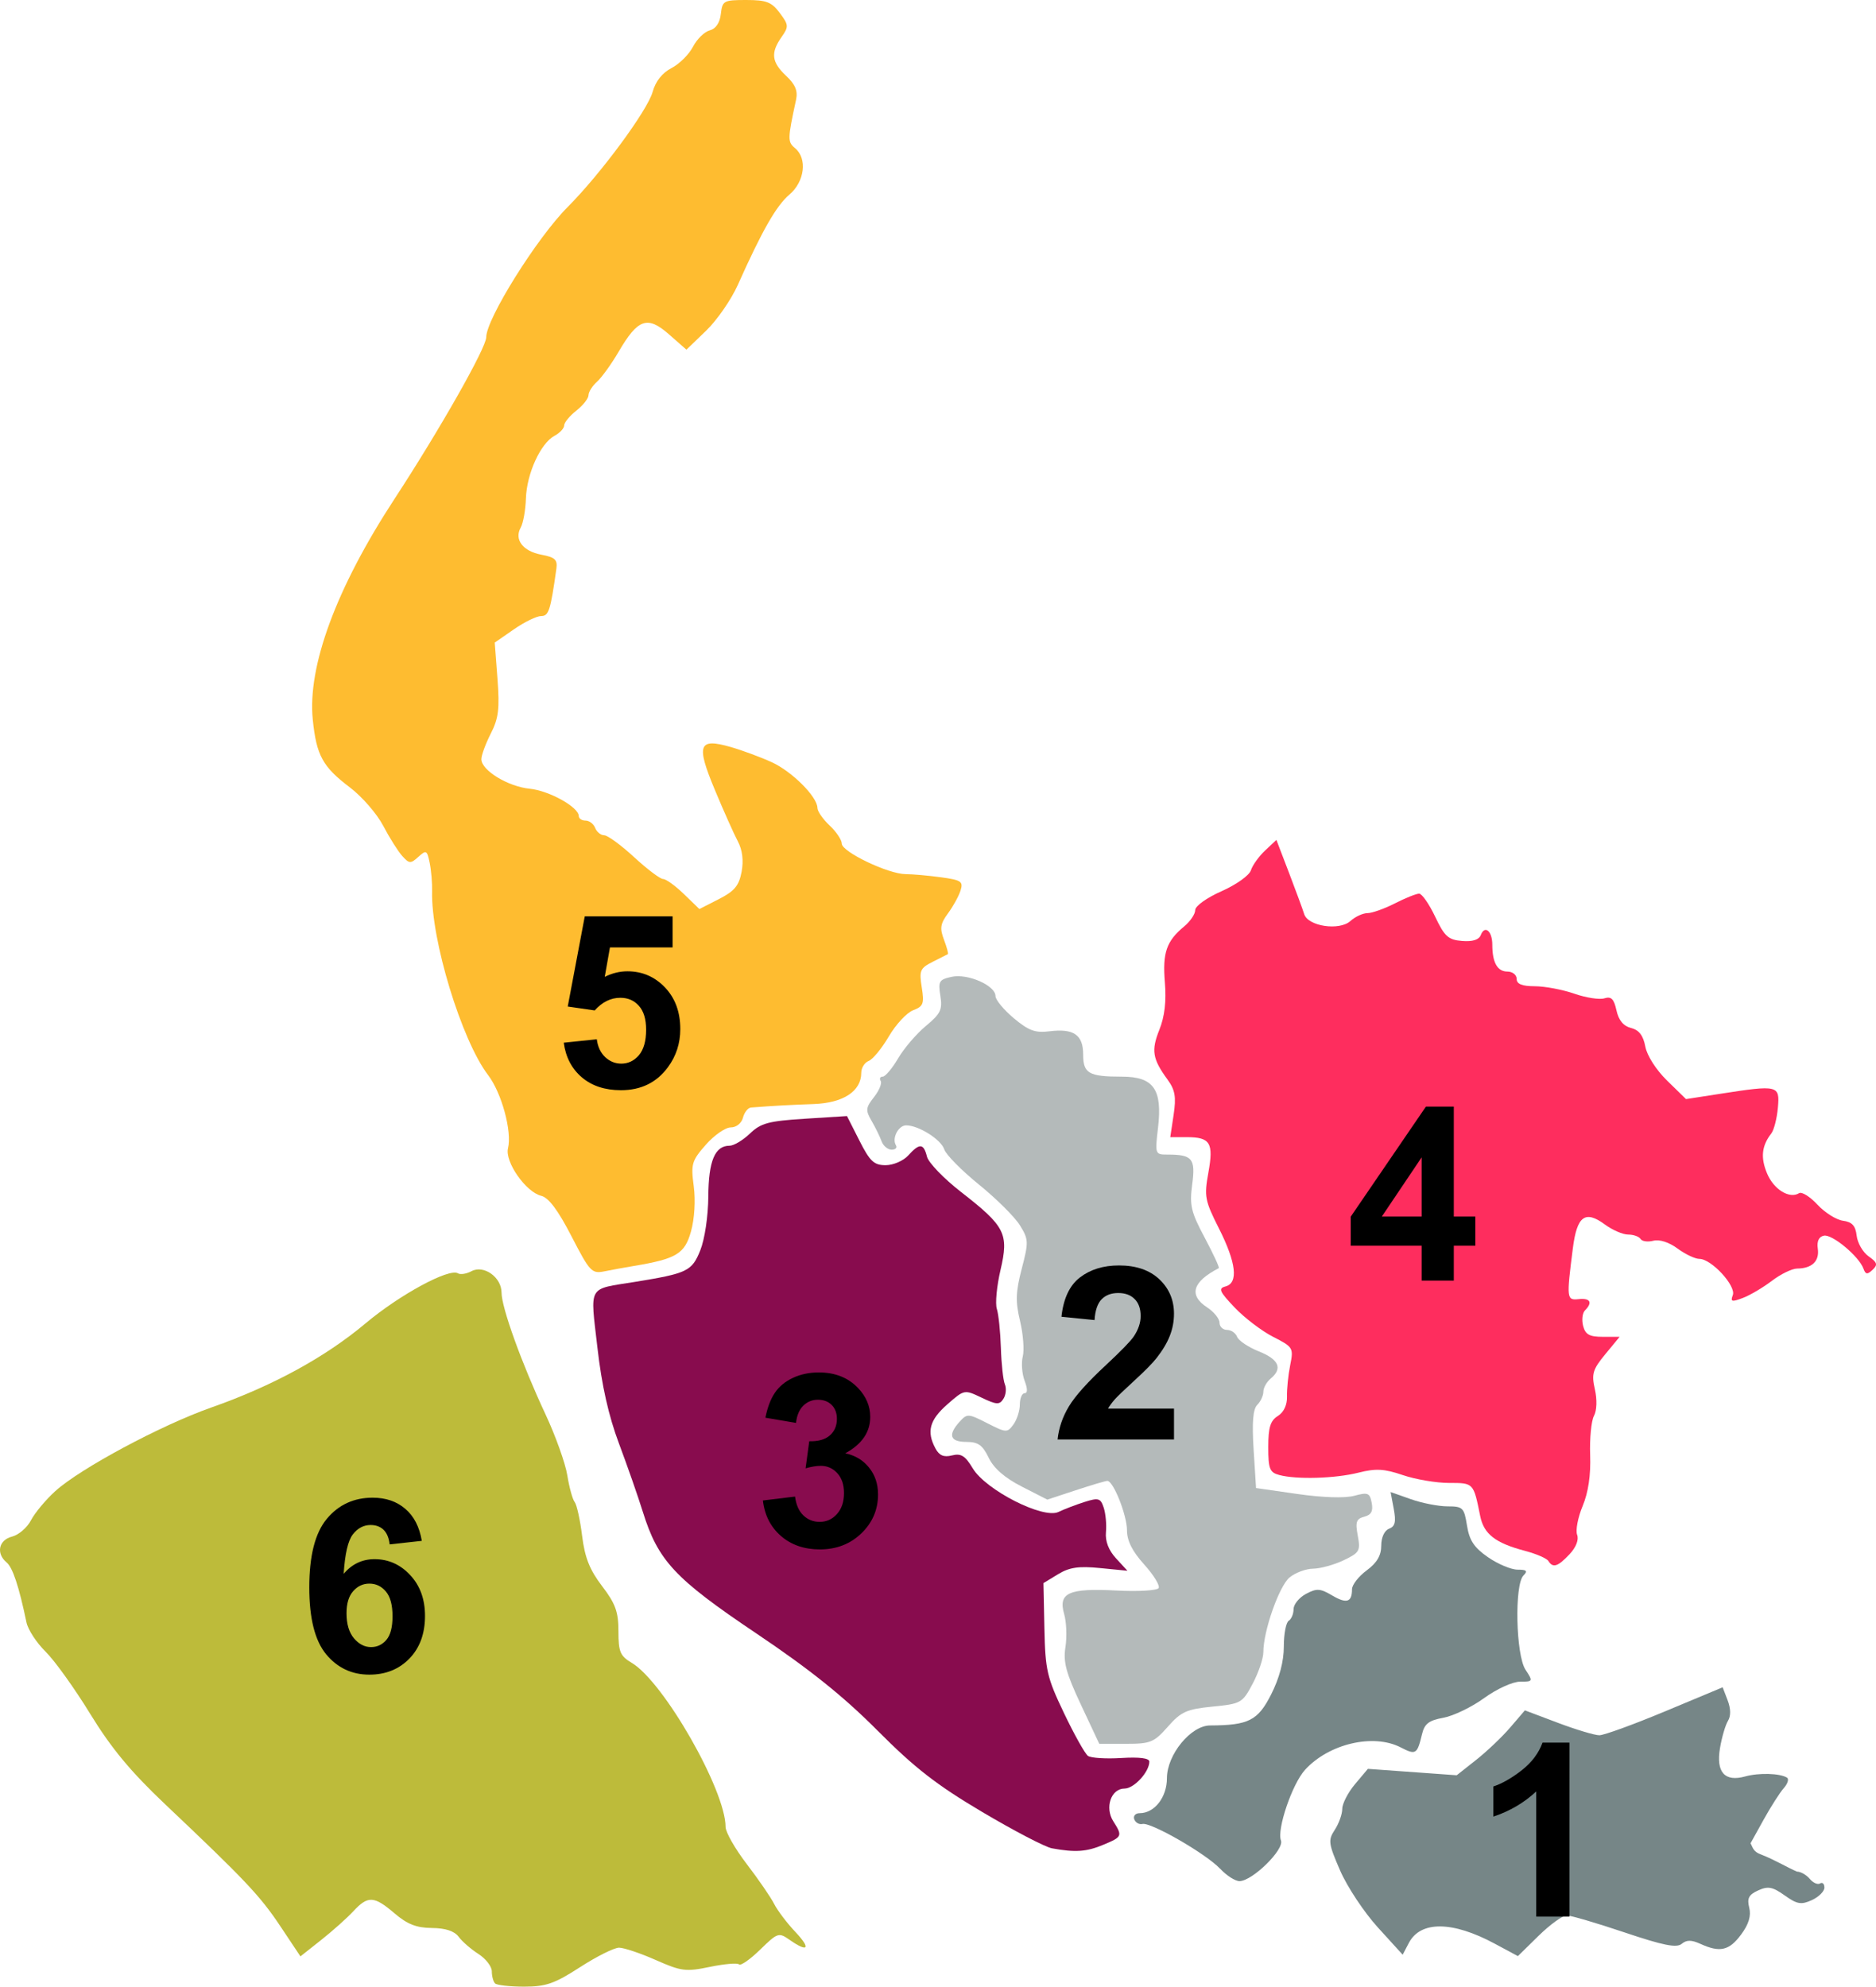
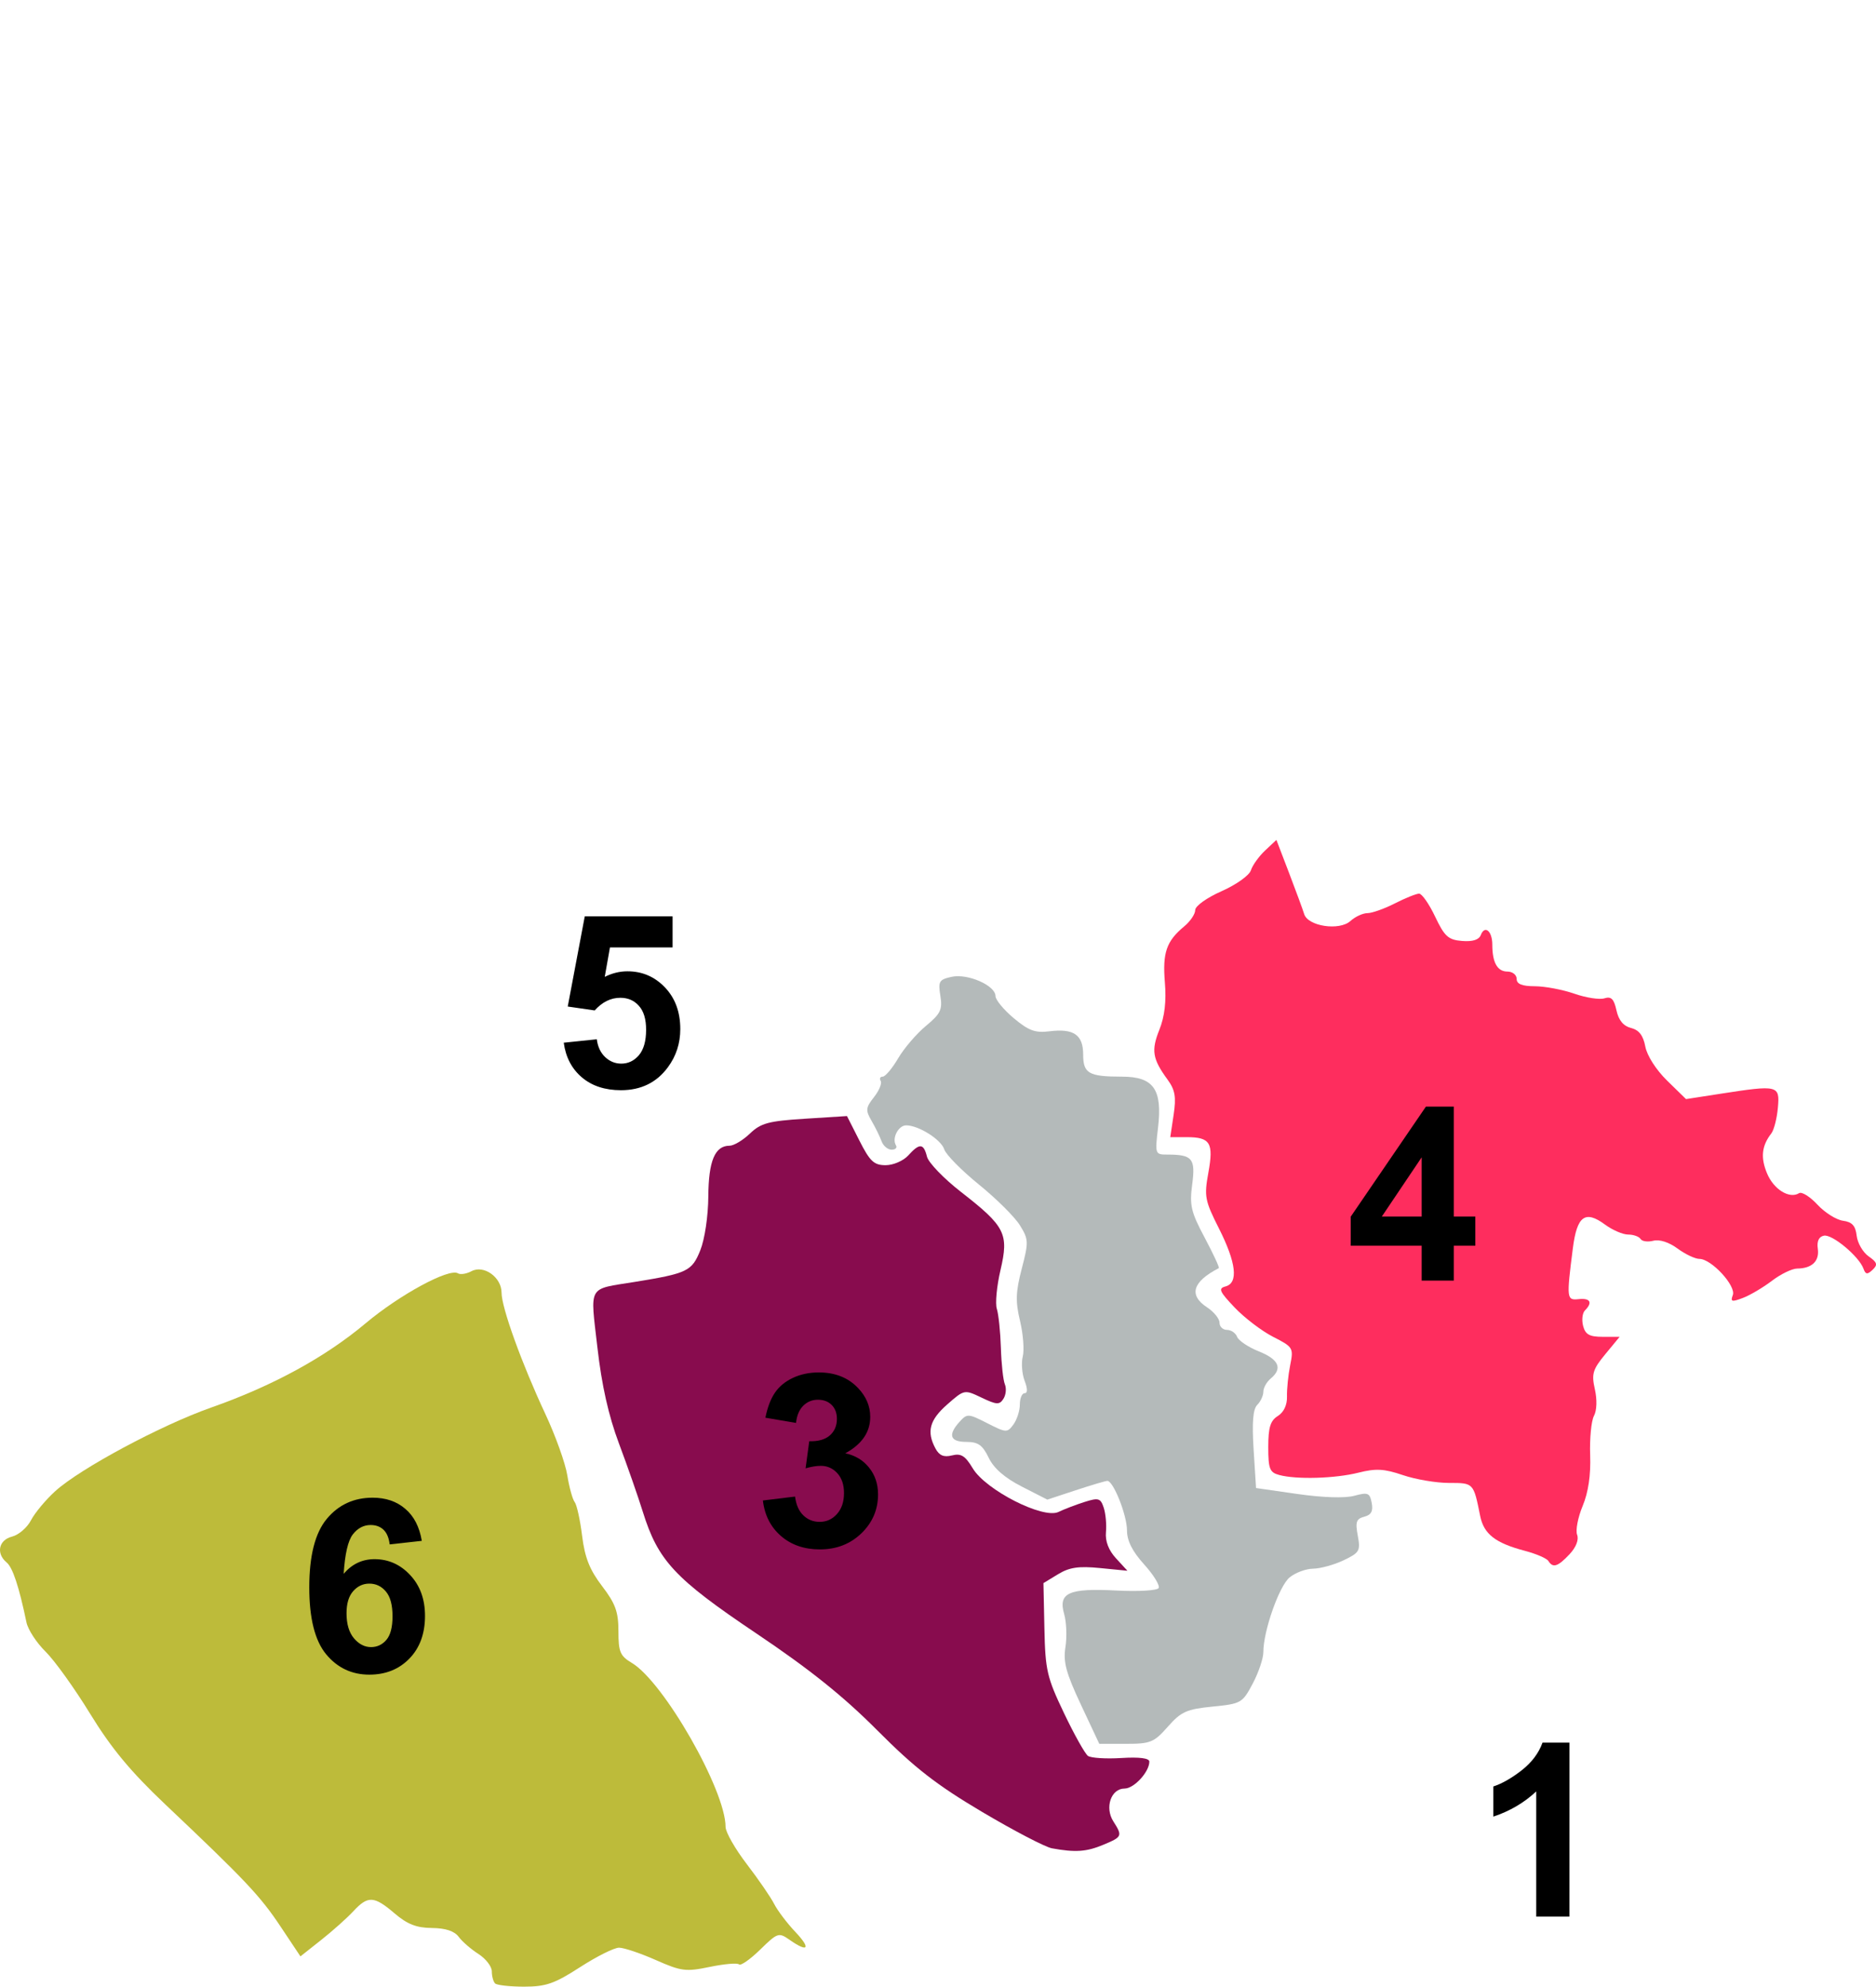
<svg xmlns="http://www.w3.org/2000/svg" id="svg8" version="1.1" viewBox="0 0 319.293 338.133" height="338.133mm" width="319.293mm">
  <defs id="defs2" />
  <g transform="translate(-29.458,66.723)" id="layer1">
    <path style="fill:#b4baba;stroke-width:0.829" d="m 213.426,223.418 c -2.535,-5.402 -3.036,-7.267 -2.632,-9.795 0.275,-1.718 0.177,-4.248 -0.217,-5.623 -1.04,-3.626 0.767,-4.437 8.93,-4.008 3.669,0.193 6.885,0.003 7.146,-0.419 0.262,-0.423 -0.843,-2.228 -2.454,-4.012 -2.024,-2.24 -2.929,-4.035 -2.929,-5.808 0,-2.577 -2.319,-8.424 -3.34,-8.424 -0.301,0 -2.723,0.718 -5.382,1.595 l -4.836,1.595 -4.341,-2.217 c -2.917,-1.489 -4.768,-3.101 -5.641,-4.911 -1.04,-2.157 -1.798,-2.694 -3.8,-2.694 -2.78,0 -3.182,-1.188 -1.158,-3.424 1.287,-1.422 1.48,-1.412 4.709,0.235 3.229,1.647 3.412,1.657 4.461,0.223 0.601,-0.822 1.093,-2.356 1.093,-3.409 0,-1.053 0.364,-1.914 0.808,-1.914 0.525,0 0.524,-0.747 -0.002,-2.13 -0.445,-1.171 -0.584,-3.03 -0.308,-4.13 0.276,-1.1 0.065,-3.821 -0.469,-6.046 -0.792,-3.302 -0.738,-4.935 0.293,-8.885 1.189,-4.555 1.171,-4.989 -0.315,-7.393 -0.868,-1.405 -4.005,-4.523 -6.97,-6.929 -2.965,-2.406 -5.623,-5.102 -5.905,-5.992 -0.529,-1.667 -4.367,-4.086 -6.483,-4.086 -1.329,0 -2.467,2.216 -1.741,3.39 0.256,0.415 -0.072,0.754 -0.73,0.754 -0.658,0 -1.432,-0.653 -1.72,-1.451 -0.289,-0.798 -1.052,-2.357 -1.698,-3.464 -1.047,-1.796 -1.002,-2.232 0.416,-4.035 0.874,-1.112 1.386,-2.35 1.138,-2.753 -0.248,-0.402 -0.094,-0.731 0.344,-0.731 0.438,0 1.616,-1.399 2.619,-3.108 1.003,-1.71 3.13,-4.194 4.728,-5.52 2.512,-2.086 2.845,-2.779 2.464,-5.128 -0.399,-2.458 -0.216,-2.766 1.925,-3.236 2.731,-0.6 7.46,1.478 7.46,3.277 0,0.639 1.399,2.333 3.108,3.765 2.54,2.127 3.652,2.535 6.079,2.23 4.111,-0.517 5.733,0.598 5.733,3.943 0,3.234 0.95,3.778 6.604,3.778 5.384,0 6.907,2.156 6.139,8.688 -0.528,4.494 -0.5,4.574 1.581,4.574 4.266,0 4.82,0.664 4.234,5.081 -0.472,3.562 -0.209,4.682 2.136,9.082 1.471,2.76 2.546,5.086 2.388,5.168 -4.482,2.324 -5.159,4.598 -1.986,6.677 1.163,0.762 2.114,1.936 2.114,2.609 0,0.673 0.571,1.224 1.269,1.224 0.698,0 1.473,0.531 1.722,1.179 0.249,0.648 1.916,1.764 3.704,2.48 3.418,1.368 4.085,2.906 2.008,4.63 -0.684,0.568 -1.243,1.572 -1.243,2.233 0,0.661 -0.466,1.666 -1.036,2.235 -0.731,0.729 -0.914,2.97 -0.622,7.596 l 0.414,6.562 7.046,1.013 c 4.301,0.619 8.064,0.739 9.66,0.308 2.337,-0.631 2.653,-0.502 2.981,1.214 0.267,1.395 -0.079,2.037 -1.266,2.347 -1.361,0.356 -1.545,0.892 -1.108,3.222 0.485,2.585 0.304,2.9 -2.413,4.195 -1.616,0.77 -3.95,1.413 -5.189,1.428 -1.238,0.015 -3.043,0.689 -4.011,1.498 -1.781,1.488 -4.459,9.12 -4.455,12.693 0.002,1.07 -0.813,3.484 -1.809,5.365 -1.755,3.313 -1.97,3.436 -6.841,3.92 -4.418,0.439 -5.342,0.854 -7.604,3.418 -2.356,2.671 -2.96,2.918 -7.122,2.918 h -4.548 z" id="path4618" />
-     <path style="fill:#febc30;stroke-width:0.829" d="m 126.722,143.693 c -2.286,-4.438 -3.886,-6.575 -5.153,-6.885 -2.621,-0.641 -6.223,-5.8 -5.65,-8.091 0.711,-2.842 -1.081,-9.432 -3.387,-12.455 -4.524,-5.932 -9.746,-23.08 -9.53,-31.295 0.036,-1.368 -0.149,-3.538 -0.412,-4.824 -0.442,-2.163 -0.585,-2.24 -1.922,-1.029 -1.319,1.194 -1.559,1.181 -2.754,-0.15 -0.72,-0.802 -2.179,-3.119 -3.243,-5.15 -1.064,-2.031 -3.612,-4.963 -5.664,-6.516 C 84.377,63.792 83.317,61.858 82.694,55.781 81.763,46.699 86.698,33.35 96.572,18.24 104.318,6.386 112.216,-7.534 112.216,-9.33 c 0,-3.119 8.633,-16.919 13.865,-22.164 5.598,-5.612 13.583,-16.433 14.454,-19.588 0.497,-1.799 1.635,-3.237 3.204,-4.049 1.339,-0.692 2.985,-2.324 3.658,-3.626 0.673,-1.302 1.956,-2.559 2.851,-2.793 1.042,-0.273 1.724,-1.279 1.898,-2.799 0.258,-2.252 0.479,-2.374 4.326,-2.374 3.423,0 4.311,0.343 5.698,2.2 1.535,2.055 1.554,2.326 0.297,4.122 -1.876,2.678 -1.686,4.26 0.79,6.586 1.571,1.476 2.018,2.556 1.688,4.082 -1.45,6.714 -1.459,7.159 -0.165,8.233 2.118,1.758 1.637,5.694 -0.966,7.899 -2.223,1.883 -4.636,6.108 -8.778,15.369 -1.121,2.507 -3.548,6.014 -5.393,7.792 l -3.354,3.233 -2.984,-2.62 c -3.658,-3.212 -5.267,-2.653 -8.558,2.974 -1.223,2.09 -2.876,4.385 -3.674,5.098 -0.798,0.714 -1.451,1.747 -1.451,2.297 0,0.549 -0.933,1.732 -2.072,2.629 -1.14,0.897 -2.072,2.03 -2.072,2.518 0,0.488 -0.745,1.286 -1.655,1.773 -2.357,1.261 -4.717,6.435 -4.853,10.638 -0.064,1.975 -0.459,4.203 -0.878,4.952 -1.153,2.061 0.35,4.045 3.516,4.639 2.308,0.433 2.76,0.854 2.546,2.376 -1.003,7.148 -1.299,8.066 -2.606,8.066 -0.753,0 -2.835,1.016 -4.627,2.258 l -3.259,2.258 0.467,6.169 c 0.385,5.09 0.186,6.719 -1.138,9.313 -0.882,1.73 -1.604,3.694 -1.604,4.365 0,1.898 4.527,4.661 8.244,5.031 3.306,0.329 8.334,3.133 8.334,4.647 0,0.425 0.52,0.772 1.155,0.772 0.635,0 1.369,0.559 1.632,1.243 0.263,0.684 0.955,1.247 1.539,1.252 0.584,0.007 2.878,1.683 5.097,3.73 2.219,2.047 4.44,3.721 4.934,3.721 0.494,0 2.084,1.149 3.534,2.554 l 2.635,2.554 3.316,-1.691 c 2.657,-1.355 3.425,-2.277 3.868,-4.638 0.364,-1.938 0.141,-3.723 -0.649,-5.214 -0.661,-1.247 -2.415,-5.175 -3.898,-8.729 -3.225,-7.73 -2.796,-8.887 2.715,-7.301 1.952,0.562 5.083,1.721 6.956,2.576 3.46,1.579 7.783,5.906 7.783,7.791 0,0.569 0.933,1.911 2.072,2.982 1.14,1.071 2.072,2.458 2.072,3.084 0,1.403 7.911,5.186 10.867,5.197 1.19,0.003 3.903,0.247 6.029,0.538 3.449,0.473 3.806,0.716 3.315,2.263 -0.303,0.954 -1.262,2.696 -2.131,3.872 -1.303,1.762 -1.424,2.55 -0.689,4.483 0.49,1.29 0.788,2.399 0.661,2.464 -0.127,0.066 -1.291,0.655 -2.587,1.31 -2.137,1.079 -2.309,1.484 -1.853,4.34 0.445,2.781 0.273,3.238 -1.464,3.898 -1.082,0.411 -2.943,2.412 -4.135,4.446 -1.192,2.034 -2.736,3.916 -3.432,4.183 -0.696,0.267 -1.265,1.173 -1.265,2.013 0,3.14 -3.055,5.144 -8.114,5.324 -4.107,0.146 -6.692,0.289 -10.647,0.589 -0.517,0.039 -1.135,0.817 -1.373,1.729 -0.25,0.957 -1.131,1.658 -2.083,1.658 -0.907,0 -2.817,1.33 -4.244,2.954 -2.392,2.724 -2.552,3.274 -2.051,7.048 0.322,2.431 0.131,5.564 -0.471,7.714 -1.067,3.811 -2.479,4.66 -9.769,5.873 -1.482,0.247 -3.72,0.656 -4.973,0.91 -2.14,0.433 -2.483,0.066 -5.595,-5.974 z" id="path4612" />
    <path style="fill:#bdbb3a;stroke-width:0.829" d="m 113.716,270.858 c -0.304,-0.304 -0.553,-1.228 -0.553,-2.053 0,-0.825 -1.026,-2.155 -2.279,-2.956 -1.254,-0.8 -2.767,-2.115 -3.363,-2.92 -0.727,-0.983 -2.226,-1.476 -4.559,-1.499 -2.622,-0.025 -4.181,-0.636 -6.346,-2.487 -3.501,-2.993 -4.534,-3.047 -7.017,-0.367 -1.063,1.147 -3.525,3.345 -5.47,4.885 l -3.538,2.799 -3.392,-5.092 c -3.476,-5.219 -5.988,-7.879 -19.68,-20.841 -5.822,-5.512 -9.14,-9.517 -12.705,-15.335 -2.653,-4.331 -6.075,-9.101 -7.603,-10.601 -1.528,-1.5 -2.99,-3.738 -3.248,-4.973 -1.279,-6.129 -2.345,-9.348 -3.38,-10.207 -1.835,-1.523 -1.355,-3.825 0.917,-4.395 1.131,-0.284 2.586,-1.537 3.231,-2.784 0.646,-1.247 2.499,-3.471 4.117,-4.943 4.241,-3.855 17.99,-11.23 26.556,-14.244 10.463,-3.682 19.379,-8.545 26.26,-14.322 5.828,-4.893 14.236,-9.447 15.734,-8.521 0.416,0.257 1.452,0.095 2.303,-0.361 2.098,-1.123 5.119,1.031 5.119,3.65 0,2.536 3.452,12.099 7.457,20.659 1.724,3.684 3.404,8.376 3.734,10.428 0.33,2.052 0.895,4.103 1.256,4.559 0.36,0.456 0.929,3.037 1.263,5.736 0.46,3.715 1.285,5.795 3.395,8.56 2.283,2.99 2.788,4.384 2.788,7.687 0,3.519 0.291,4.208 2.279,5.392 5.422,3.231 15.956,21.66 15.956,27.914 0,0.889 1.621,3.733 3.603,6.32 1.982,2.587 4.078,5.636 4.658,6.776 0.58,1.14 2.203,3.285 3.605,4.766 2.712,2.865 2.197,3.577 -0.979,1.353 -1.84,-1.289 -2.034,-1.224 -5.003,1.675 -1.699,1.659 -3.315,2.789 -3.592,2.512 -0.277,-0.277 -2.513,-0.087 -4.968,0.423 -4.092,0.849 -4.86,0.752 -9.207,-1.171 -2.609,-1.154 -5.421,-2.098 -6.249,-2.098 -0.828,0 -3.814,1.492 -6.636,3.316 -4.341,2.806 -5.805,3.316 -9.523,3.316 -2.416,0 -4.642,-0.249 -4.945,-0.553 z" id="path4608" />
    <path style="fill:#fe2d5e;stroke-width:0.829" d="m 292.99,198.963 c -0.274,-0.444 -2.068,-1.22 -3.986,-1.725 -5.044,-1.329 -7.001,-2.853 -7.622,-5.936 -1.141,-5.662 -1.104,-5.623 -5.306,-5.623 -2.168,0 -5.702,-0.6 -7.853,-1.333 -3.178,-1.083 -4.597,-1.161 -7.56,-0.414 -3.966,0.999 -10.516,1.191 -13.482,0.396 -1.628,-0.436 -1.865,-1.043 -1.865,-4.763 0,-3.337 0.353,-4.483 1.625,-5.278 1.015,-0.634 1.601,-1.877 1.56,-3.308 -0.036,-1.261 0.209,-3.661 0.544,-5.334 0.592,-2.951 0.506,-3.095 -2.899,-4.832 -1.93,-0.985 -4.878,-3.23 -6.552,-4.99 -2.595,-2.728 -2.825,-3.257 -1.562,-3.587 2.229,-0.583 1.842,-4.019 -1.11,-9.869 -2.401,-4.757 -2.534,-5.455 -1.803,-9.488 0.923,-5.092 0.336,-6.053 -3.697,-6.053 h -2.786 l 0.57,-3.8 c 0.459,-3.06 0.256,-4.23 -1.041,-6.01 -2.563,-3.516 -2.796,-4.945 -1.382,-8.478 0.901,-2.253 1.201,-4.838 0.934,-8.056 -0.419,-5.049 0.267,-7.029 3.3,-9.536 1.026,-0.848 1.865,-2.094 1.865,-2.77 0,-0.69 1.968,-2.099 4.49,-3.215 2.484,-1.099 4.712,-2.686 4.988,-3.553 0.274,-0.862 1.362,-2.379 2.418,-3.371 l 1.92,-1.804 2.149,5.61 c 1.182,3.086 2.344,6.242 2.581,7.015 0.639,2.08 5.989,2.883 7.87,1.18 0.815,-0.738 2.121,-1.342 2.901,-1.342 0.78,0 2.881,-0.746 4.668,-1.658 1.787,-0.912 3.641,-1.658 4.12,-1.658 0.478,0 1.707,1.762 2.729,3.916 1.605,3.38 2.232,3.946 4.58,4.137 1.797,0.146 2.881,-0.197 3.193,-1.01 0.673,-1.753 1.956,-0.676 1.956,1.642 0,3.043 0.864,4.578 2.575,4.578 0.863,0 1.569,0.56 1.569,1.243 0,0.882 0.903,1.247 3.108,1.255 1.71,0.007 4.734,0.578 6.722,1.27 1.987,0.692 4.286,1.045 5.108,0.784 1.153,-0.366 1.621,0.101 2.048,2.046 0.372,1.696 1.184,2.678 2.481,3.004 1.357,0.341 2.075,1.273 2.428,3.154 0.292,1.556 1.843,3.981 3.717,5.81 l 3.216,3.14 5.846,-0.907 c 9.851,-1.528 10.134,-1.459 9.787,2.391 -0.164,1.814 -0.664,3.772 -1.113,4.352 -1.647,2.127 -1.859,4.112 -0.726,6.822 1.141,2.73 3.805,4.369 5.449,3.353 0.461,-0.285 1.863,0.592 3.116,1.947 1.253,1.356 3.211,2.59 4.35,2.744 1.556,0.209 2.137,0.844 2.334,2.549 0.144,1.249 1.061,2.831 2.038,3.515 1.47,1.03 1.586,1.425 0.671,2.289 -0.893,0.843 -1.192,0.804 -1.554,-0.2 -0.749,-2.081 -5.316,-5.892 -6.725,-5.611 -0.869,0.173 -1.228,0.938 -1.045,2.223 0.3,2.111 -0.995,3.355 -3.516,3.376 -0.869,0.007 -2.802,0.945 -4.295,2.084 -1.494,1.139 -3.716,2.452 -4.939,2.917 -1.892,0.719 -2.148,0.648 -1.716,-0.478 0.6,-1.562 -3.639,-6.167 -5.676,-6.167 -0.737,0 -2.418,-0.796 -3.735,-1.77 -1.445,-1.068 -3.075,-1.592 -4.11,-1.321 -0.944,0.247 -1.925,0.111 -2.18,-0.302 -0.255,-0.413 -1.203,-0.751 -2.107,-0.751 -0.903,0 -2.674,-0.762 -3.934,-1.694 -3.388,-2.505 -4.779,-1.485 -5.481,4.019 -1.098,8.61 -1.066,8.886 1.001,8.667 1.968,-0.208 2.402,0.572 1.063,1.911 -0.441,0.441 -0.584,1.635 -0.318,2.652 0.383,1.465 1.082,1.851 3.349,1.851 h 2.865 l -2.445,2.966 c -2.139,2.594 -2.361,3.341 -1.771,5.955 0.402,1.783 0.34,3.613 -0.154,4.536 -0.455,0.851 -0.746,3.859 -0.645,6.685 0.121,3.395 -0.313,6.333 -1.281,8.659 -0.805,1.937 -1.227,4.139 -0.937,4.895 0.322,0.84 -0.182,2.129 -1.298,3.317 -1.986,2.114 -2.827,2.38 -3.595,1.137 z" id="path4602" />
-     <path style="fill:#768687;stroke-width:0.829" d="m 263.957,261.322 c -2.331,-2.562 -5.215,-6.913 -6.41,-9.669 -2.004,-4.621 -2.074,-5.161 -0.906,-6.944 0.697,-1.064 1.267,-2.664 1.267,-3.557 0,-0.893 0.982,-2.79 2.181,-4.216 l 2.181,-2.592 7.558,0.546 7.558,0.546 3.316,-2.62 c 1.824,-1.441 4.435,-3.927 5.802,-5.524 l 2.487,-2.904 5.614,2.119 c 3.088,1.166 6.263,2.119 7.057,2.119 0.793,0 5.841,-1.837 11.216,-4.081 l 9.773,-4.081 0.848,2.216 c 0.543,1.42 0.564,2.674 0.058,3.491 -0.434,0.701 -1.045,2.782 -1.356,4.624 -0.698,4.131 0.789,5.811 4.287,4.841 2.333,-0.646 5.89,-0.546 7.11,0.201 0.372,0.227 0.129,1.029 -0.539,1.782 -0.668,0.753 -2.216,3.175 -3.44,5.384 l -2.225,4.016 c 0.395,0.673 0.418,1.419 1.786,1.901 2.285,0.876 4.564,2.26 6.128,2.915 0.628,0 1.603,0.555 2.166,1.234 0.563,0.679 1.355,1.03 1.759,0.78 0.404,-0.25 0.735,0.067 0.735,0.705 0,0.638 -0.961,1.597 -2.136,2.132 -1.816,0.828 -2.508,0.708 -4.625,-0.799 -2.065,-1.47 -2.834,-1.615 -4.514,-0.85 -1.603,0.731 -1.92,1.342 -1.519,2.939 0.348,1.387 -0.082,2.812 -1.381,4.568 -2.025,2.739 -3.6,3.105 -6.9,1.602 -1.558,-0.71 -2.374,-0.712 -3.221,-0.01 -0.868,0.72 -3.147,0.263 -9.72,-1.95 -4.722,-1.59 -9.151,-2.891 -9.842,-2.891 -0.691,0 -2.844,1.558 -4.784,3.462 l -3.527,3.462 -3.964,-2.13 c -7.178,-3.856 -12.61,-3.898 -14.594,-0.112 l -1.05,2.004 z m -26.835,-9.974 c -2.383,-2.543 -11.775,-7.956 -13.223,-7.622 -0.557,0.129 -1.183,-0.232 -1.392,-0.802 -0.209,-0.57 0.206,-1.036 0.923,-1.036 2.526,0 4.638,-2.712 4.638,-5.958 0,-3.992 4.062,-8.958 7.339,-8.972 6.56,-0.028 8.146,-0.832 10.395,-5.278 1.411,-2.789 2.16,-5.614 2.16,-8.146 0,-2.132 0.373,-4.107 0.829,-4.389 0.456,-0.282 0.829,-1.173 0.829,-1.981 0,-0.808 0.948,-1.976 2.107,-2.596 1.822,-0.975 2.422,-0.941 4.443,0.252 2.476,1.463 3.398,1.179 3.398,-1.045 0,-0.75 1.119,-2.191 2.487,-3.202 1.756,-1.298 2.487,-2.536 2.487,-4.212 0,-1.416 0.538,-2.58 1.334,-2.885 1.028,-0.394 1.211,-1.17 0.796,-3.379 l -0.538,-2.867 3.453,1.218 c 1.899,0.67 4.707,1.218 6.24,1.218 2.604,0 2.821,0.215 3.31,3.271 0.406,2.538 1.208,3.746 3.577,5.388 1.68,1.164 3.948,2.116 5.04,2.116 1.545,0 1.765,0.221 0.992,0.995 -1.553,1.553 -1.296,13.524 0.344,16.027 1.31,2 1.29,2.043 -0.925,2.043 -1.257,0 -3.973,1.241 -6.105,2.79 -2.113,1.534 -5.237,3.043 -6.943,3.352 -2.477,0.449 -3.21,1.014 -3.637,2.805 -0.819,3.429 -1.051,3.573 -3.628,2.24 -4.656,-2.408 -12.248,-0.623 -16.293,3.831 -2.175,2.395 -4.808,10.138 -4.087,12.018 0.589,1.536 -4.821,6.856 -7.031,6.914 -0.718,0.019 -2.21,-0.93 -3.316,-2.11 z" id="path4600" />
    <path style="fill:#880c4e;stroke-width:0.829" d="m 208.49,247.866 c -1.14,-0.209 -6.486,-2.998 -11.882,-6.197 -7.77,-4.607 -11.475,-7.49 -17.821,-13.866 -5.794,-5.821 -11.513,-10.402 -20.655,-16.546 -13.846,-9.305 -16.674,-12.341 -19.276,-20.694 -0.8,-2.57 -2.623,-7.788 -4.051,-11.597 -1.775,-4.735 -2.936,-9.91 -3.672,-16.364 -1.226,-10.746 -1.753,-9.823 6.365,-11.14 8.949,-1.452 9.718,-1.822 11.143,-5.366 0.763,-1.897 1.347,-5.814 1.371,-9.185 0.043,-6.056 1.122,-8.629 3.62,-8.629 0.717,0 2.275,-0.931 3.463,-2.069 1.858,-1.78 3.159,-2.132 9.338,-2.523 l 7.179,-0.455 2.119,4.181 c 1.792,3.537 2.48,4.181 4.463,4.181 1.292,0 3.018,-0.744 3.845,-1.658 1.932,-2.135 2.613,-2.09 3.191,0.207 0.258,1.026 2.866,3.73 5.796,6.01 7.536,5.863 8.162,7.102 6.716,13.281 -0.638,2.725 -0.919,5.701 -0.625,6.613 0.294,0.912 0.605,3.896 0.69,6.631 0.085,2.735 0.391,5.533 0.681,6.217 0.289,0.684 0.18,1.789 -0.245,2.456 -0.671,1.055 -1.155,1.03 -3.713,-0.19 -2.94,-1.402 -2.943,-1.402 -5.851,1.152 -3.017,2.649 -3.547,4.618 -2.013,7.484 0.652,1.219 1.422,1.544 2.822,1.193 1.541,-0.387 2.246,0.054 3.536,2.207 2.21,3.689 11.986,8.664 14.578,7.417 0.985,-0.473 2.986,-1.239 4.447,-1.702 2.373,-0.751 2.72,-0.648 3.259,0.968 0.332,0.995 0.503,2.87 0.382,4.167 -0.145,1.543 0.448,3.087 1.715,4.466 l 1.936,2.108 -4.663,-0.459 c -3.635,-0.357 -5.21,-0.126 -7.145,1.051 l -2.482,1.51 0.164,7.745 c 0.15,7.092 0.431,8.304 3.33,14.376 1.741,3.647 3.577,6.927 4.08,7.289 0.503,0.362 3.059,0.525 5.681,0.362 3.072,-0.191 4.766,0.025 4.766,0.608 0,1.758 -2.602,4.589 -4.218,4.589 -2.293,0 -3.403,3.221 -1.918,5.566 1.598,2.523 1.545,2.648 -1.712,4.009 -2.856,1.194 -4.762,1.323 -8.73,0.595 z" id="path4598" />
    <g transform="matrix(3.133,0,0,3.133,-215.586,-492.438)" id="text4657" style="font-style:normal;font-variant:normal;font-weight:bold;font-stretch:normal;font-size:13.151px;line-height:1.02px;font-family:'Times New Roman';-inkscape-font-specification:'Times New Roman, Bold';letter-spacing:0px;word-spacing:0px;fill:#000000;fill-opacity:1;stroke:none;stroke-width:0.007px;stroke-linecap:butt;stroke-linejoin:miter;stroke-opacity:1" aria-label="2">
-       <path id="path4745" style="font-style:normal;font-variant:normal;font-weight:bold;font-stretch:normal;font-family:Arial;-inkscape-font-specification:'Arial Bold';stroke-width:0.007px" d="m 141.991,212.406 v 1.676 h -6.325 q 0.103,-0.95 0.616,-1.798 0.514,-0.854 2.029,-2.26 1.22,-1.137 1.496,-1.541 0.372,-0.559 0.372,-1.105 0,-0.604 -0.327,-0.925 -0.321,-0.328 -0.893,-0.328 -0.565,0 -0.899,0.34 -0.334,0.34 -0.385,1.13 l -1.798,-0.18 q 0.161,-1.49 1.008,-2.138 0.848,-0.649 2.119,-0.649 1.393,0 2.19,0.751 0.796,0.751 0.796,1.869 0,0.636 -0.231,1.214 -0.225,0.572 -0.719,1.201 -0.328,0.417 -1.182,1.201 -0.854,0.783 -1.085,1.04 -0.225,0.257 -0.366,0.501 z" />
-     </g>
+       </g>
    <g transform="matrix(3.133,0,0,3.133,-215.586,-492.438)" id="text4657-9" style="font-style:normal;font-variant:normal;font-weight:bold;font-stretch:normal;font-size:13.151px;line-height:1.02px;font-family:'Times New Roman';-inkscape-font-specification:'Times New Roman, Bold';letter-spacing:0px;word-spacing:0px;fill:#000000;fill-opacity:1;stroke:none;stroke-width:0.007px;stroke-linecap:butt;stroke-linejoin:miter;stroke-opacity:1" aria-label="1">
      <path id="path4739" style="font-style:normal;font-variant:normal;font-weight:bold;font-stretch:normal;font-family:Arial;-inkscape-font-specification:'Arial Bold';stroke-width:0.007px" d="m 163.473,240.002 h -1.804 v -6.8 q -0.989,0.925 -2.331,1.368 v -1.637 q 0.706,-0.231 1.535,-0.873 0.828,-0.649 1.137,-1.509 h 1.464 z" />
    </g>
    <g transform="matrix(3.133,0,0,3.133,-215.586,-492.438)" id="text4657-2" style="font-style:normal;font-variant:normal;font-weight:bold;font-stretch:normal;font-size:13.151px;line-height:1.02px;font-family:'Times New Roman';-inkscape-font-specification:'Times New Roman, Bold';letter-spacing:0px;word-spacing:0px;fill:#000000;fill-opacity:1;stroke:none;stroke-width:0.007px;stroke-linecap:butt;stroke-linejoin:miter;stroke-opacity:1" aria-label="3">
      <path id="path4748" style="font-style:normal;font-variant:normal;font-weight:bold;font-stretch:normal;font-family:Arial;-inkscape-font-specification:'Arial Bold';stroke-width:0.007px" d="m 119.658,217.396 1.747,-0.212 q 0.084,0.668 0.45,1.021 0.366,0.353 0.886,0.353 0.559,0 0.938,-0.424 0.385,-0.424 0.385,-1.143 0,-0.681 -0.366,-1.079 -0.366,-0.398 -0.893,-0.398 -0.347,0 -0.828,0.135 l 0.199,-1.471 q 0.732,0.019 1.117,-0.315 0.385,-0.34 0.385,-0.899 0,-0.475 -0.283,-0.758 -0.283,-0.283 -0.751,-0.283 -0.462,0 -0.79,0.321 -0.328,0.321 -0.398,0.938 l -1.663,-0.283 q 0.173,-0.854 0.52,-1.361 0.353,-0.514 0.976,-0.803 0.629,-0.295 1.406,-0.295 1.329,0 2.132,0.848 0.661,0.694 0.661,1.567 0,1.239 -1.355,1.978 0.809,0.173 1.291,0.777 0.488,0.604 0.488,1.458 0,1.239 -0.905,2.113 -0.905,0.873 -2.254,0.873 -1.278,0 -2.119,-0.732 -0.841,-0.738 -0.976,-1.926 z" />
    </g>
    <g transform="matrix(3.133,0,0,3.133,-215.586,-492.438)" id="text4657-2-1" style="font-style:normal;font-variant:normal;font-weight:bold;font-stretch:normal;font-size:13.151px;line-height:1.02px;font-family:'Times New Roman';-inkscape-font-specification:'Times New Roman, Bold';letter-spacing:0px;word-spacing:0px;fill:#000000;fill-opacity:1;stroke:none;stroke-width:0.007px;stroke-linecap:butt;stroke-linejoin:miter;stroke-opacity:1" aria-label="4">
      <path id="path4742" style="font-style:normal;font-variant:normal;font-weight:bold;font-stretch:normal;font-family:Arial;-inkscape-font-specification:'Arial Bold';stroke-width:0.007px" d="m 155.445,205.451 v -1.894 h -3.853 v -1.58 l 4.084,-5.978 h 1.515 v 5.972 h 1.169 v 1.586 h -1.169 v 1.894 z m 0,-3.48 v -3.217 l -2.164,3.217 z" />
    </g>
    <g transform="matrix(3.133,0,0,3.133,-215.586,-492.438)" id="text4657-2-1-8" style="font-style:normal;font-variant:normal;font-weight:bold;font-stretch:normal;font-size:13.151px;line-height:1.02px;font-family:'Times New Roman';-inkscape-font-specification:'Times New Roman, Bold';letter-spacing:0px;word-spacing:0px;fill:#000000;fill-opacity:1;stroke:none;stroke-width:0.007px;stroke-linecap:butt;stroke-linejoin:miter;stroke-opacity:1" aria-label="5">
      <path id="path4754" style="font-style:normal;font-variant:normal;font-weight:bold;font-stretch:normal;font-family:Arial;-inkscape-font-specification:'Arial Bold';stroke-width:0.007px" d="m 108.837,192.527 1.798,-0.186 q 0.077,0.61 0.456,0.97 0.379,0.353 0.873,0.353 0.565,0 0.957,-0.456 0.392,-0.462 0.392,-1.387 0,-0.867 -0.392,-1.297 -0.385,-0.437 -1.008,-0.437 -0.777,0 -1.393,0.687 l -1.464,-0.212 0.925,-4.9 h 4.771 v 1.689 h -3.403 l -0.283,1.599 q 0.604,-0.302 1.233,-0.302 1.201,0 2.036,0.873 0.835,0.873 0.835,2.267 0,1.162 -0.674,2.074 -0.918,1.246 -2.549,1.246 -1.304,0 -2.126,-0.7 -0.822,-0.7 -0.982,-1.881 z" />
    </g>
    <g transform="matrix(3.133,0,0,3.133,-215.586,-492.438)" id="text4657-2-1-1" style="font-style:normal;font-variant:normal;font-weight:bold;font-stretch:normal;font-size:13.151px;line-height:1.02px;font-family:'Times New Roman';-inkscape-font-specification:'Times New Roman, Bold';letter-spacing:0px;word-spacing:0px;fill:#000000;fill-opacity:1;stroke:none;stroke-width:0.007px;stroke-linecap:butt;stroke-linejoin:miter;stroke-opacity:1" aria-label="6">
      <path id="path4751" style="font-style:normal;font-variant:normal;font-weight:bold;font-stretch:normal;font-family:Arial;-inkscape-font-specification:'Arial Bold';stroke-width:0.007px" d="m 101.129,219.589 -1.747,0.193 q -0.064,-0.539 -0.334,-0.796 -0.27,-0.257 -0.7,-0.257 -0.572,0 -0.97,0.514 -0.392,0.514 -0.494,2.138 0.674,-0.796 1.676,-0.796 1.13,0 1.933,0.86 0.809,0.86 0.809,2.222 0,1.445 -0.848,2.318 -0.848,0.873 -2.177,0.873 -1.426,0 -2.344,-1.104 -0.918,-1.111 -0.918,-3.635 0,-2.588 0.957,-3.731 0.957,-1.143 2.485,-1.143 1.072,0 1.772,0.604 0.706,0.597 0.899,1.74 z m -4.09,3.936 q 0,0.88 0.405,1.361 0.405,0.475 0.925,0.475 0.501,0 0.835,-0.392 0.334,-0.392 0.334,-1.284 0,-0.918 -0.36,-1.342 -0.36,-0.43 -0.899,-0.43 -0.52,0 -0.88,0.411 -0.36,0.405 -0.36,1.201 z" />
    </g>
  </g>
</svg>